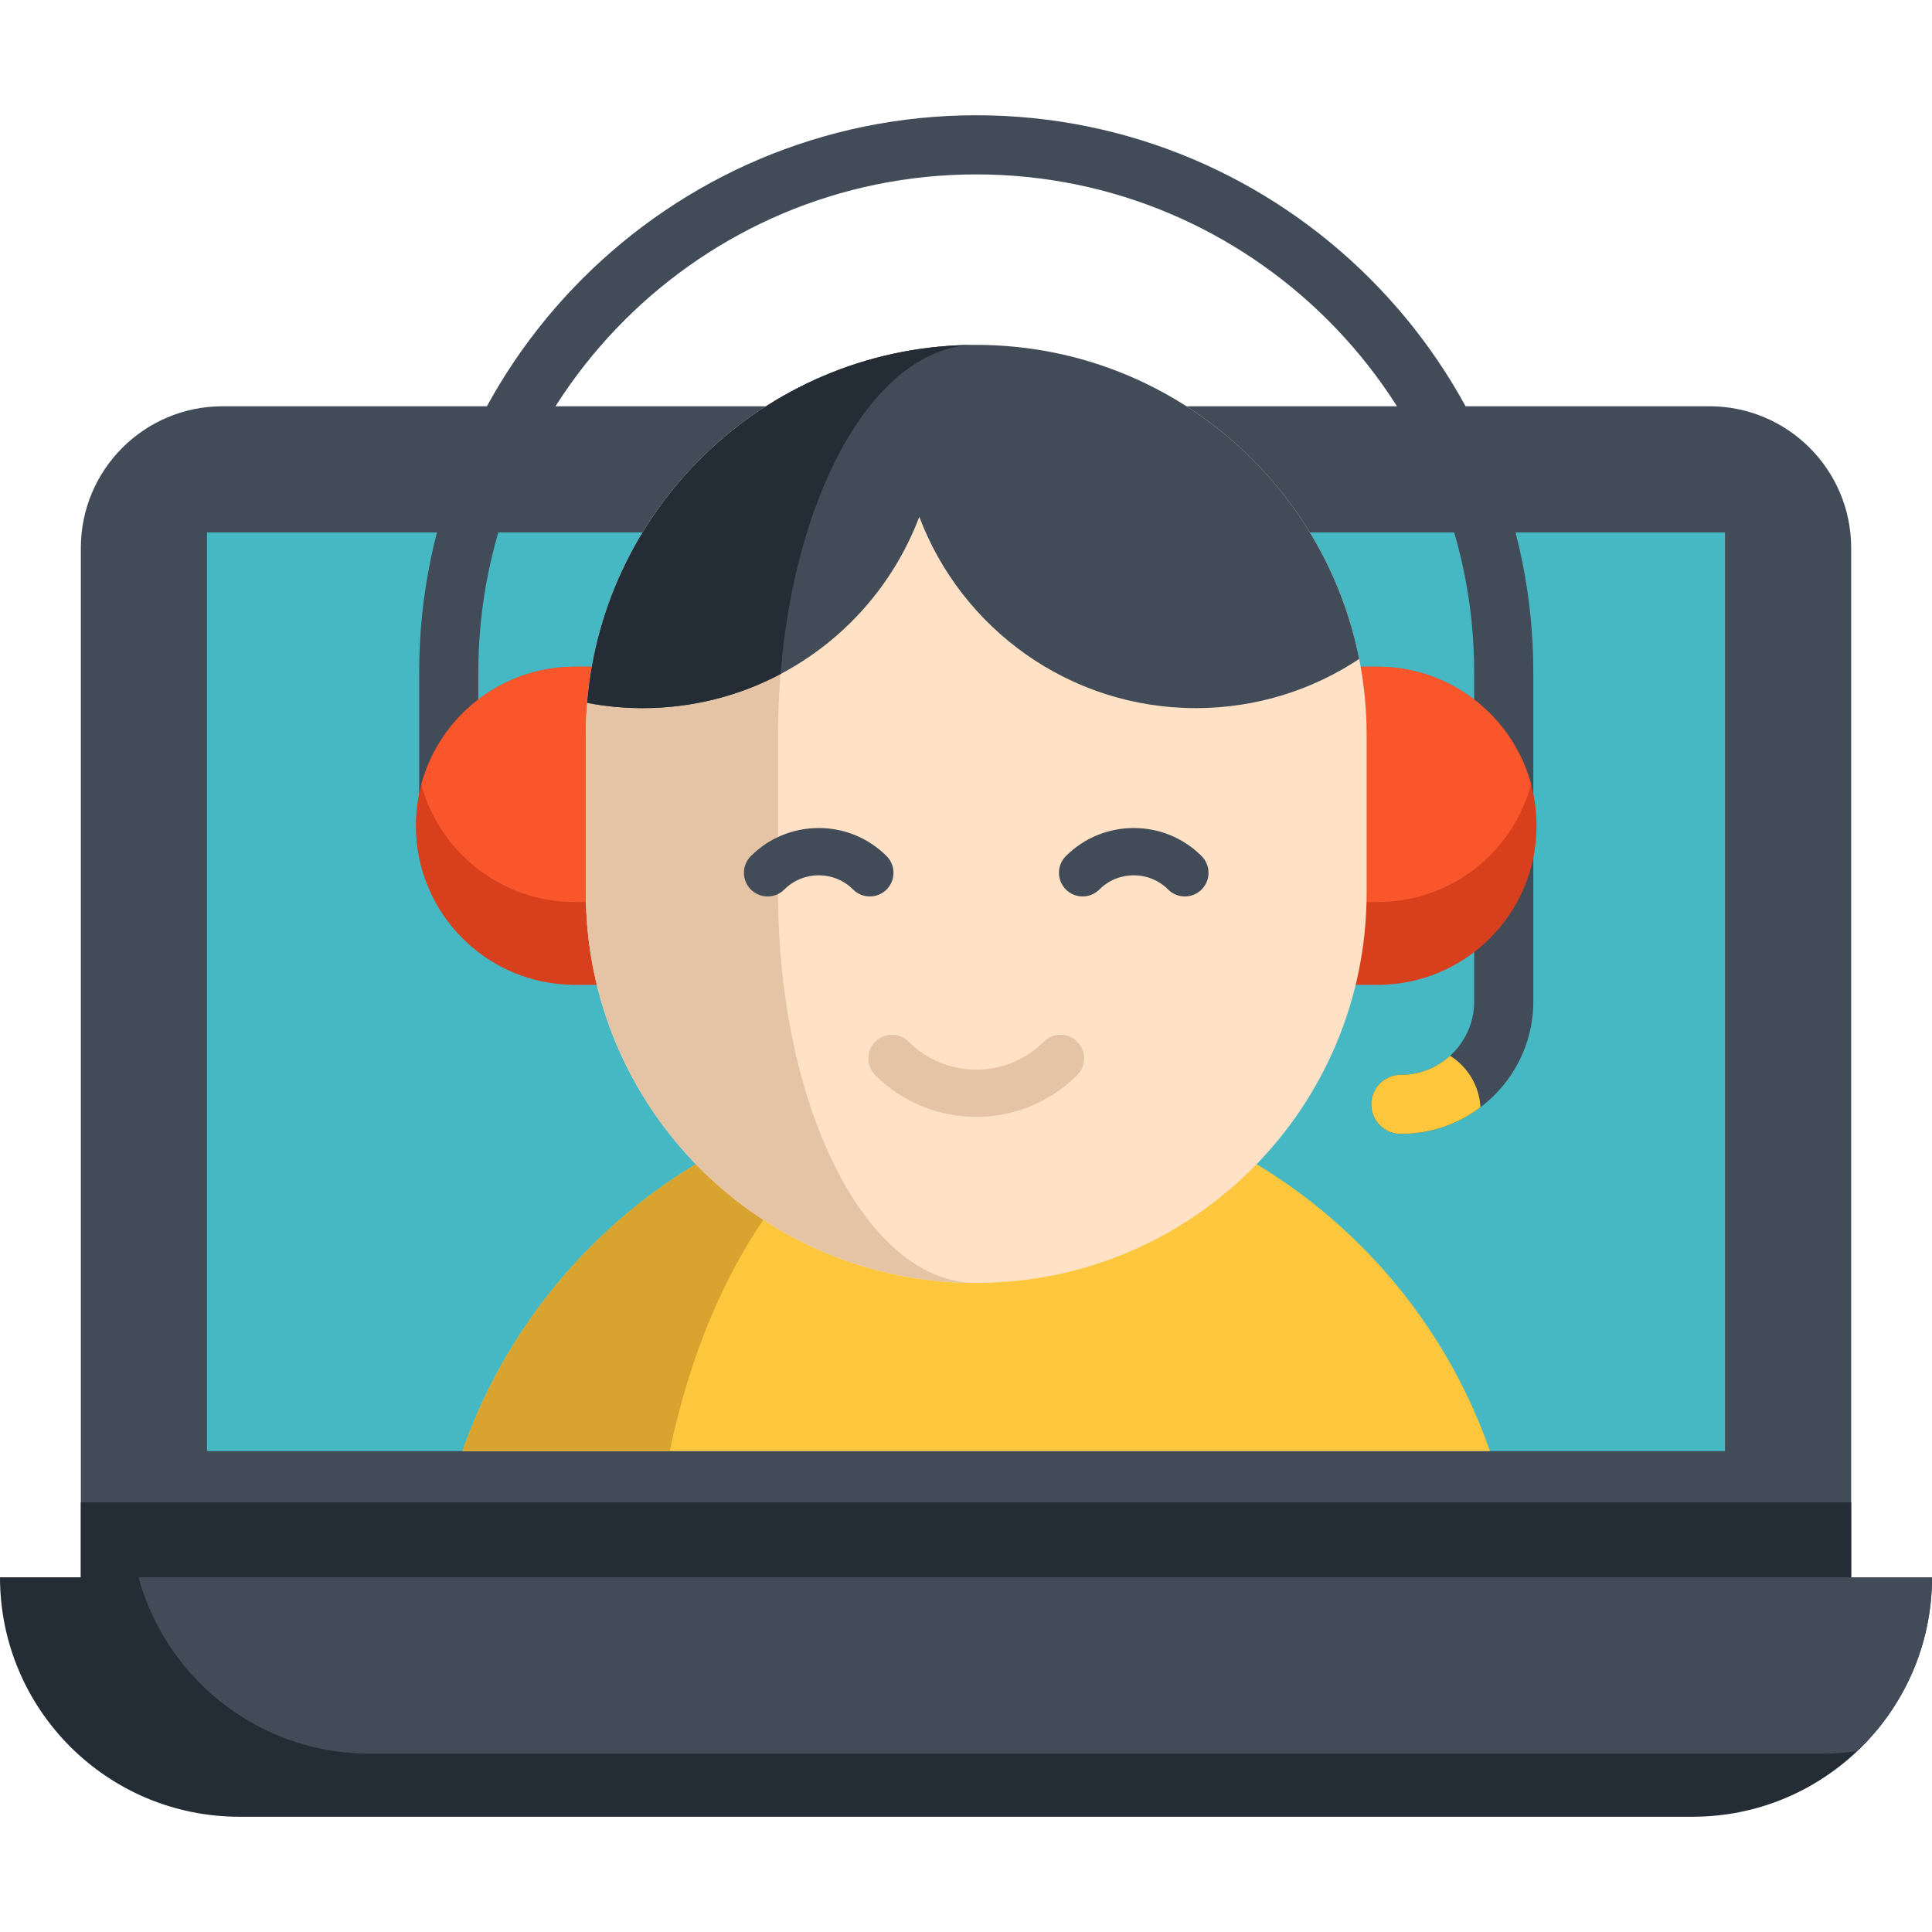
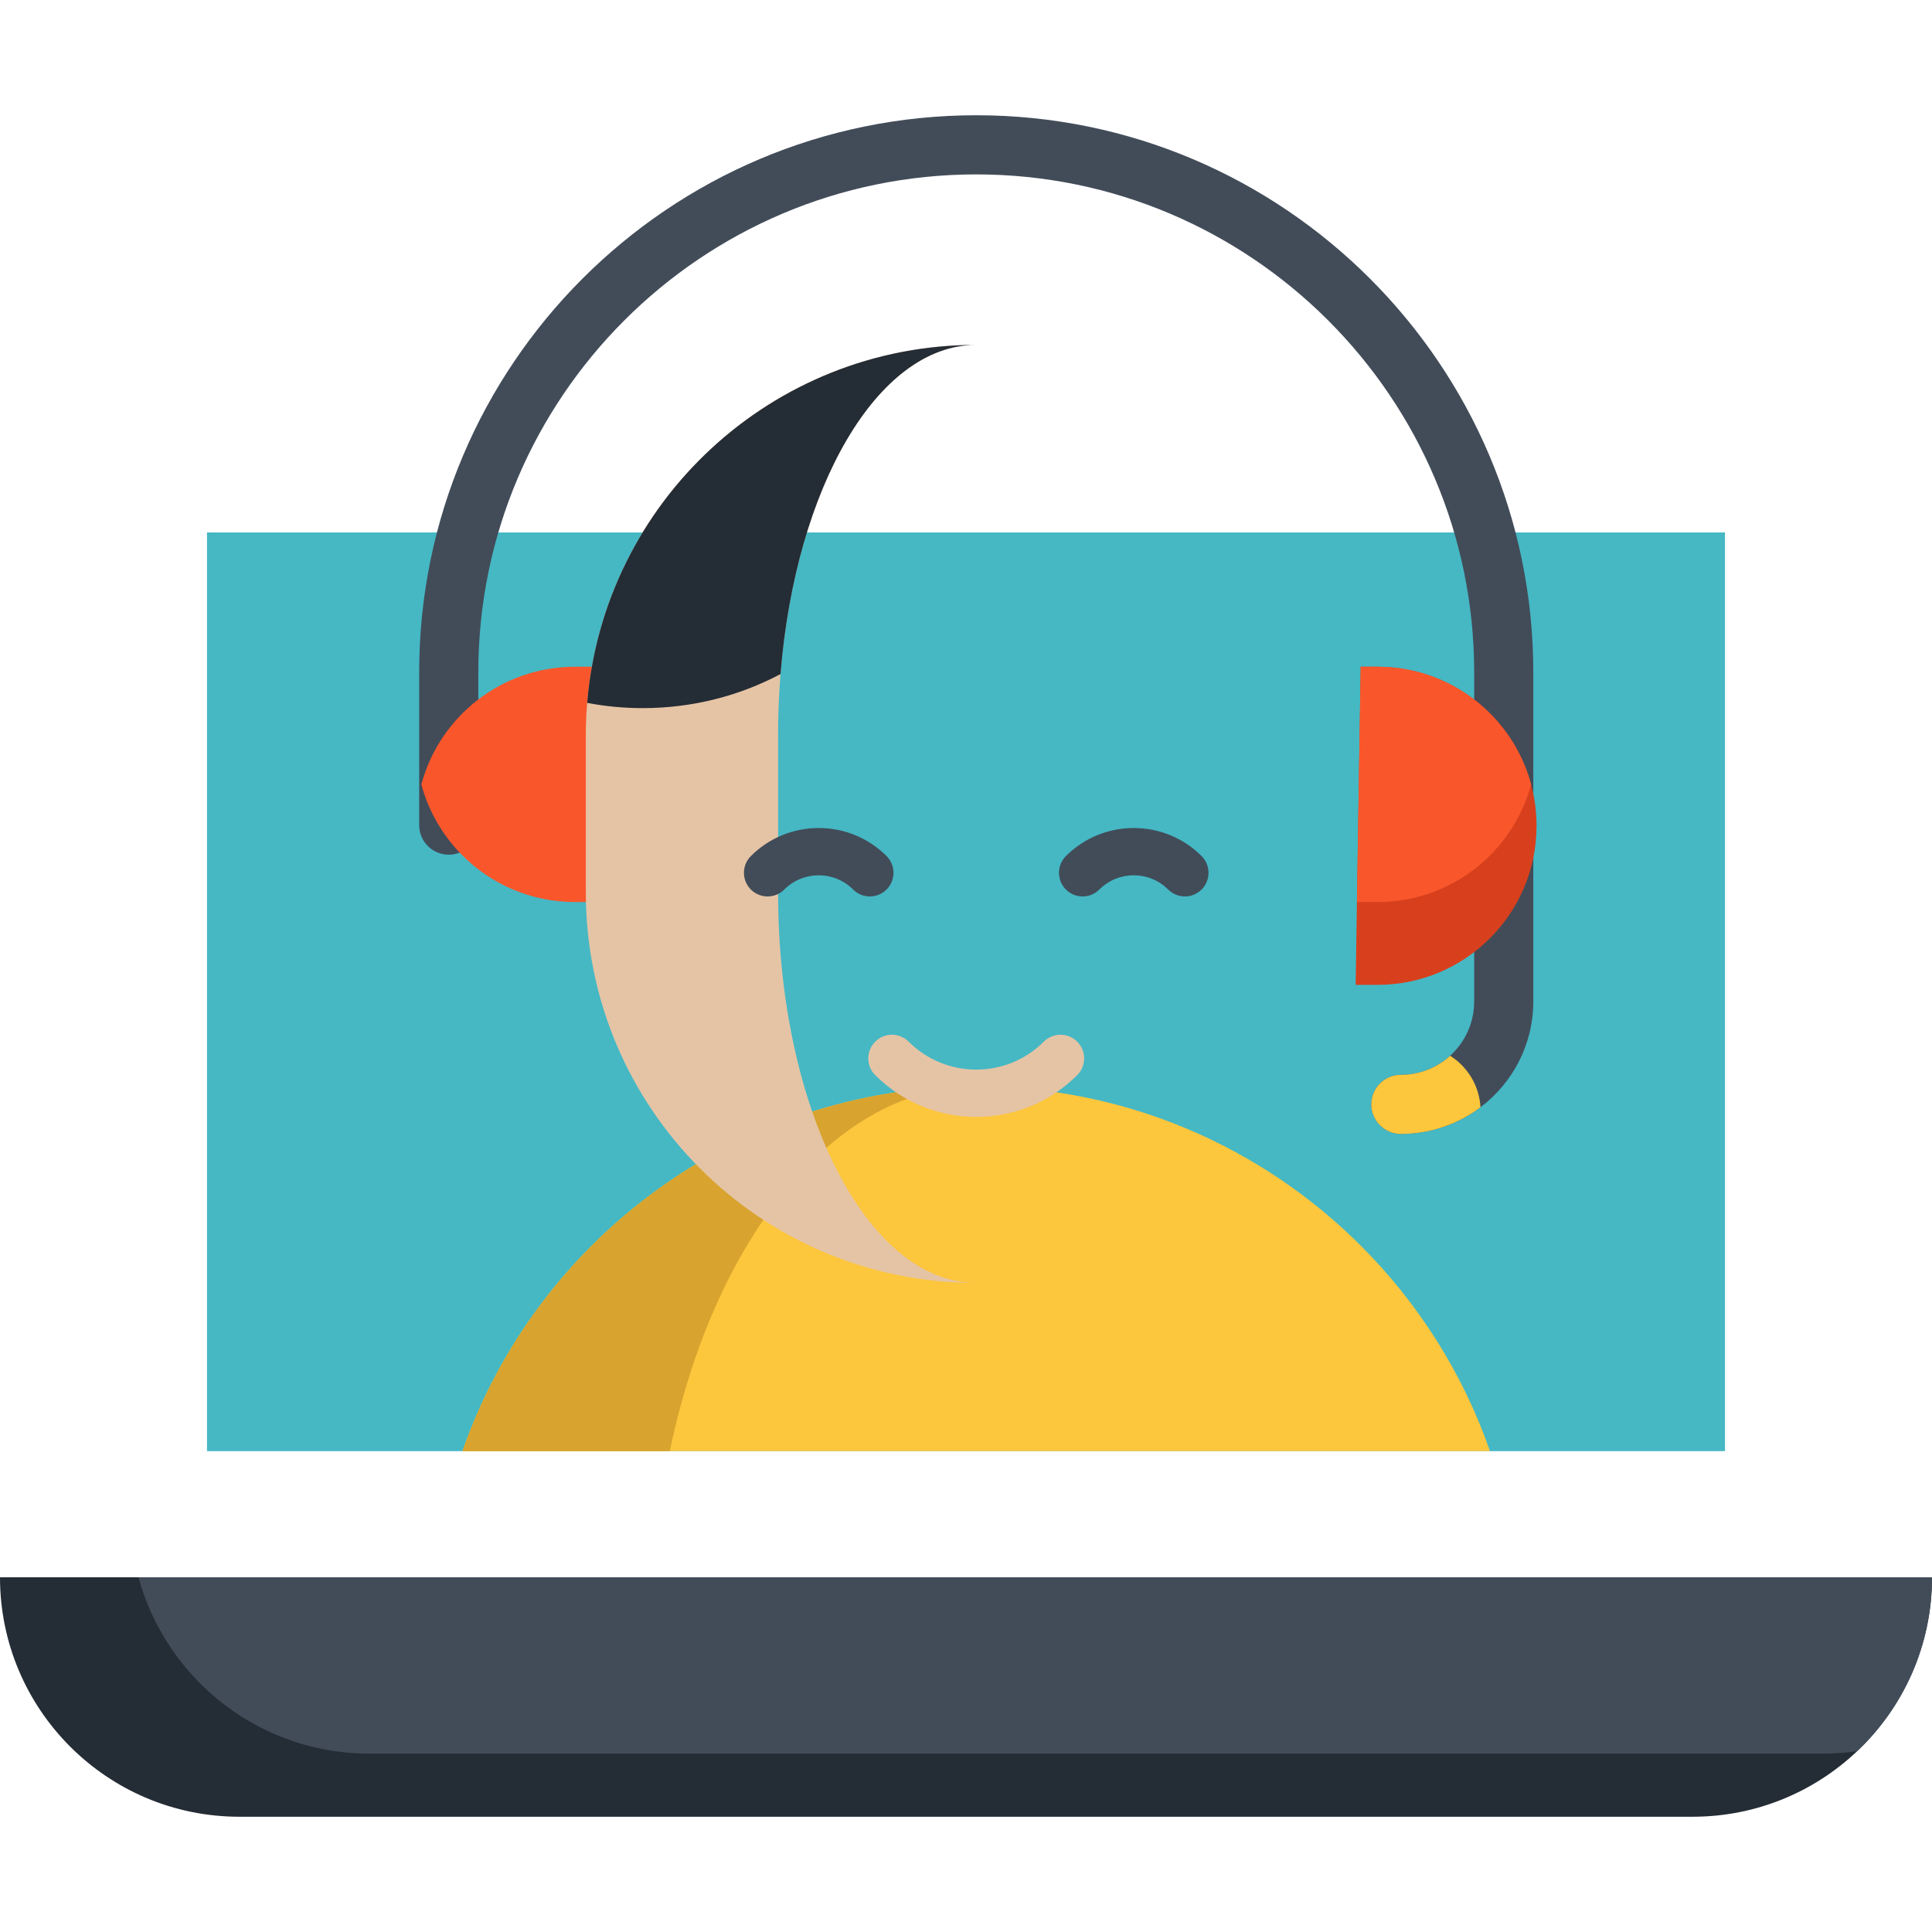
<svg xmlns="http://www.w3.org/2000/svg" version="1.1" id="Capa_1" x="0px" y="0px" viewBox="0 0 512 512" style="enable-background:new 0 0 512 512;" xml:space="preserve">
-   <path style="fill:#424C59;" d="M490.58,145.228v297.848l-469.159-2.09V145.228c0-20.741,16.812-37.564,37.564-37.564h394.031  C473.757,107.664,490.58,124.487,490.58,145.228z" />
  <g>
-     <polygon style="fill:#242C35;" points="490.58,398.146 490.58,443.076 21.42,440.987 21.42,398.146  " />
    <path style="fill:#242C35;" d="M512,417.999c0,18.15-7.617,34.513-19.832,46.08c-11.368,10.773-26.728,17.377-43.625,17.377H63.457   c-17.523,0-33.384-7.105-44.868-18.589S0,435.522,0,417.999H512z" />
  </g>
  <path style="fill:#424C59;" d="M512,417.999c0,18.15-7.617,34.513-19.832,46.08c-2.988,0.439-6.04,0.658-9.143,0.658H97.938  c-17.523,0-33.384-7.105-44.868-18.589c-7.69-7.69-13.416-17.345-16.363-28.15H512z" />
  <rect x="54.857" y="141.103" style="fill:#45B8C4;" width="402.286" height="243.461" />
  <path style="fill:#424C59;" d="M406.342,178.168v87.238c0,11.442-5.507,21.619-14.002,28.035c-5.872,4.43-13.187,7.064-21.096,7.064  c-4.336,0-7.837-3.511-7.837-7.837c0-4.326,3.5-7.837,7.837-7.837c5.026,0,9.603-1.912,13.051-5.047  c3.918-3.563,6.374-8.683,6.374-14.378v-87.239c0-72.756-59.193-131.95-131.96-131.95c-72.756,0-131.95,59.193-131.95,131.95v40.5  c0,4.336-3.511,7.837-7.837,7.837c-4.326,0-7.837-3.5-7.837-7.837v-40.5c0-81.398,66.226-147.623,147.623-147.623  C340.116,30.544,406.342,96.77,406.342,178.168z" />
  <g>
    <path style="fill:#D8401D;" d="M407.199,218.846c0,23.28-18.871,42.151-42.151,42.151h-5.789l0.345-21.943l0.993-62.36h4.451   c11.64,0,22.183,4.712,29.811,12.351c5.141,5.141,8.955,11.598,10.898,18.829C406.697,211.374,407.199,215.053,407.199,218.846z" />
-     <path style="fill:#D8401D;" d="M158.168,260.997h-5.799c-11.64,0-22.173-4.712-29.811-12.351c-7.628-7.628-12.34-18.16-12.34-29.8   c0-3.793,0.502-7.471,1.442-10.971c4.827-17.962,21.222-31.18,40.709-31.18h4.472l0.982,62.36L158.168,260.997z" />
  </g>
  <g>
    <path style="fill:#F9572B;" d="M405.757,207.874c-4.827,17.962-21.222,31.18-40.709,31.18h-5.444l0.993-62.36h4.451   c11.64,0,22.183,4.712,29.811,12.351C399.999,194.186,403.813,200.643,405.757,207.874z" />
    <path style="fill:#F9572B;" d="M157.823,239.054h-5.454c-11.64,0-22.173-4.712-29.811-12.351   c-5.141-5.141-8.955-11.598-10.898-18.829c4.827-17.962,21.222-31.18,40.709-31.18h4.472L157.823,239.054z" />
  </g>
  <path style="fill:#FCC63D;" d="M394.86,384.559H122.563c19.636-56.268,73.191-96.643,136.148-96.643  c39.816,0,75.867,16.143,101.957,42.244C375.844,345.325,387.65,363.87,394.86,384.559z" />
  <path style="fill:#D8A32E;" d="M258.72,287.92c-37.562,0-69.511,40.374-81.23,96.642h-54.93  C142.206,328.292,195.762,287.92,258.72,287.92z" />
-   <path style="fill:#FFE2C5;" d="M258.711,339.991L258.711,339.991c-57.141,0-103.463-46.321-103.463-103.463v-41.66  c0-57.141,46.321-103.463,103.463-103.463l0,0c57.141,0,103.463,46.321,103.463,103.463v41.66  C362.174,293.669,315.853,339.991,258.711,339.991z" />
  <path style="fill:#E5C4A5;" d="M258.704,339.987c-57.135,0-103.455-46.32-103.455-103.455v-41.662  c0-57.148,46.32-103.468,103.455-103.468c-28.989,0-52.502,46.32-52.502,103.468v41.662  C206.202,293.668,229.716,339.987,258.704,339.987z" />
-   <path style="fill:#424C59;" d="M360.195,174.628c-12.413,8.238-27.279,13.033-43.285,13.033c-33.523,0-62.116-21.085-73.29-50.706  c-6.776,17.975-19.958,32.805-36.769,41.675c-10.901,5.773-23.327,9.031-36.521,9.031c-5.018,0-9.936-0.47-14.705-1.388  l-0.013-0.112c4.435-53.071,48.897-94.759,103.096-94.759c28.58,0,54.435,11.584,73.166,30.302  C346.06,135.889,356.132,154.174,360.195,174.628z" />
  <path style="fill:#242C35;" d="M258.709,91.402c-26.189,0-47.906,37.797-51.858,87.227c-10.901,5.773-23.327,9.031-36.521,9.031  c-5.018,0-9.936-0.47-14.705-1.388l-0.013-0.112C160.048,133.089,204.511,91.402,258.709,91.402z" />
  <g>
    <path style="fill:#424C59;" d="M314.003,237.568c-1.605,0-3.209-0.612-4.434-1.836c-5.026-5.026-13.204-5.027-18.231,0   c-2.448,2.448-6.419,2.448-8.866,0c-2.448-2.448-2.448-6.418,0-8.866c9.916-9.915,26.049-9.914,35.963,0   c2.448,2.448,2.448,6.418,0,8.866C317.212,236.956,315.608,237.568,314.003,237.568z" />
    <path style="fill:#424C59;" d="M203.42,237.568c-1.605,0-3.209-0.612-4.433-1.836c-2.448-2.448-2.448-6.419,0-8.866   c9.915-9.915,26.048-9.915,35.963,0c2.448,2.448,2.448,6.418,0,8.866s-6.419,2.448-8.866,0c-5.026-5.026-13.204-5.026-18.231,0   C206.629,236.956,205.024,237.568,203.42,237.568z" />
  </g>
  <path style="fill:#E5C4A5;" d="M258.711,295.991c-9.694,0-19.388-3.69-26.768-11.07c-2.448-2.448-2.448-6.418,0-8.866  s6.418-2.448,8.866,0c9.87,9.87,25.932,9.87,35.802,0c2.448-2.448,6.419-2.448,8.866,0c2.448,2.448,2.448,6.418,0,8.866  C278.1,292.301,268.406,295.991,258.711,295.991z" />
  <path style="fill:#FCC63D;" d="M392.34,293.441c-5.872,4.43-13.187,7.064-21.096,7.064c-4.336,0-7.837-3.511-7.837-7.837  c0-4.326,3.5-7.837,7.837-7.837c5.026,0,9.603-1.912,13.051-5.047C388.892,282.678,392.027,287.683,392.34,293.441z" />
  <g>
</g>
  <g>
</g>
  <g>
</g>
  <g>
</g>
  <g>
</g>
  <g>
</g>
  <g>
</g>
  <g>
</g>
  <g>
</g>
  <g>
</g>
  <g>
</g>
  <g>
</g>
  <g>
</g>
  <g>
</g>
  <g>
</g>
</svg>